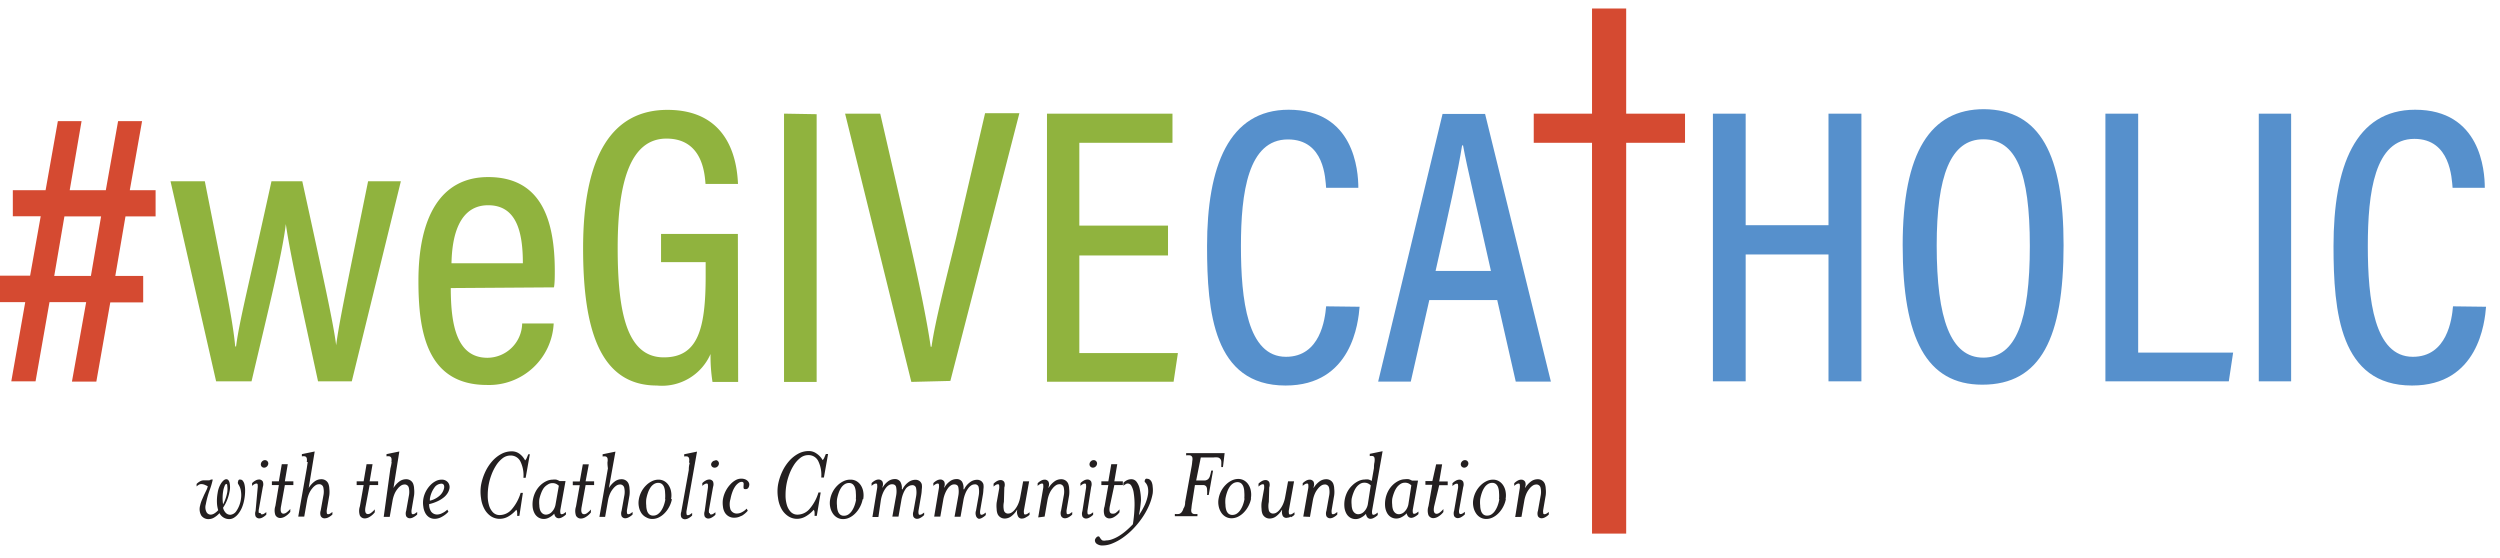
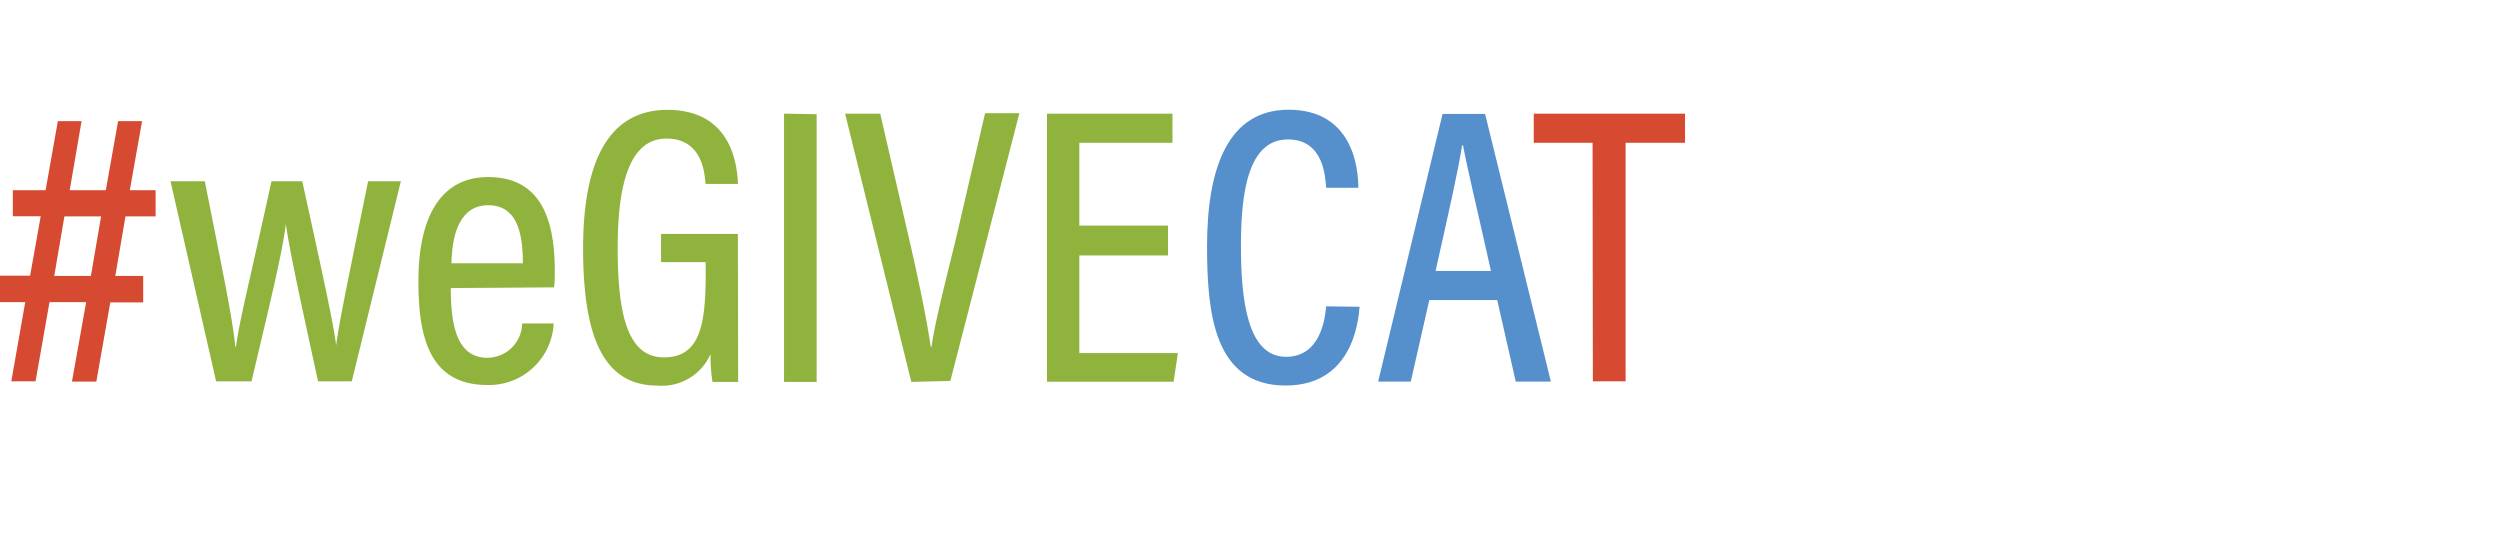
<svg xmlns="http://www.w3.org/2000/svg" viewBox="0 0 179.3 40">
  <defs>
    <style>.cls-1{fill:#231f20;}.cls-2{fill:#d54a31;}.cls-3{fill:#90b33e;}.cls-4{fill:#5690cc;}</style>
  </defs>
  <title>Artboard 1</title>
-   <path class="cls-1" d="M16 36.43a.8.8 0 0 0 .21.37.46.46 0 0 0 .31.12.58.58 0 0 0 .44-.28 2 2 0 0 0 .32-.85 1.75 1.75 0 0 0 0-.56 1.15 1.15 0 0 0-.09-.32 1.44 1.44 0 0 0-.11-.2.23.23 0 0 1 0-.19.15.15 0 0 1 .07-.12.23.23 0 0 1 .12 0 .19.19 0 0 1 .14.08.61.61 0 0 1 .12.25 1.85 1.85 0 0 1 .05.44 3.46 3.46 0 0 1-.06.65 2.81 2.81 0 0 1-.17.59 1.94 1.94 0 0 1-.26.44 1.12 1.12 0 0 1-.31.28.64.64 0 0 1-.33.1.78.78 0 0 1-.71-.43 1.55 1.55 0 0 1-.37.31.77.77 0 0 1-.39.12.62.62 0 0 1-.54-.25.92.92 0 0 1-.09-.71 2.36 2.36 0 0 1 .12-.39l.17-.39.17-.35a1 1 0 0 0 .09-.27l-.22-.1a.62.62 0 0 0-.27-.05.33.33 0 0 0-.17.06.64.64 0 0 0-.14.11v-.18a1.05 1.05 0 0 1 .25-.19.54.54 0 0 1 .24-.07h.41a.37.37 0 0 0 .13-.06h.13a5.4 5.4 0 0 1-.23.78 6.32 6.32 0 0 0-.27 1 .77.77 0 0 0 .05.56.35.35 0 0 0 .3.18.53.53 0 0 0 .27-.09 1.21 1.21 0 0 0 .27-.23 2 2 0 0 1-.09-.53 3.14 3.14 0 0 1 .05-.71 1.74 1.74 0 0 1 .27-.72q.19-.26.35-.26t.23.23a1.48 1.48 0 0 1 0 .67 3.13 3.13 0 0 1-.17.59 3 3 0 0 1-.29.55zm0-.26a2.77 2.77 0 0 0 .18-.42 2.92 2.92 0 0 0 .12-.46 1.58 1.58 0 0 0 0-.44q0-.14-.07-.14s-.07 0-.12.14a1.8 1.8 0 0 0-.11.41 3.07 3.07 0 0 0 0 .92zm2.7.63q0 .09.09.09a.33.33 0 0 0 .17-.06l.14-.1v.18a1.14 1.14 0 0 1-.25.19.52.52 0 0 1-.24.08.3.3 0 0 1-.28-.15.58.58 0 0 1 0-.38l.15-1.65a.85.85 0 0 0 0-.23.08.08 0 0 0-.09-.09.33.33 0 0 0-.17.06.64.64 0 0 0-.14.11v-.2a1.05 1.05 0 0 1 .25-.19.54.54 0 0 1 .24-.07.3.3 0 0 1 .28.15.57.57 0 0 1 0 .38l-.29 1.63a.66.66 0 0 0 0 .23zm.3-3.8a.24.24 0 0 1 .24.27.31.31 0 0 1-.1.19.28.28 0 0 1-.2.08.23.23 0 0 1-.23-.27.31.31 0 0 1 .1-.19.28.28 0 0 1 .19-.08zm1.16 3.29q-.11.55.18.55a.39.39 0 0 0 .19-.07 1.54 1.54 0 0 0 .29-.27v.21a1.28 1.28 0 0 1-.37.33.69.69 0 0 1-.32.11.39.39 0 0 1-.38-.21 1 1 0 0 1 0-.65l.25-1.5h-.5v-.27h.5l.21-1.23h.43l-.21 1.23h.61v.27h-.61zm1.84-3.16a.67.67 0 0 0 0-.27.2.2 0 0 0-.12-.13.66.66 0 0 0-.23 0v-.16l.92-.19-.43 2.62a1.62 1.62 0 0 1 .41-.46.81.81 0 0 1 .49-.17.54.54 0 0 1 .32.09.52.52 0 0 1 .19.23 1.08 1.08 0 0 1 .07.36 2.05 2.05 0 0 1 0 .46l-.18 1.05a.66.66 0 0 0 0 .23.09.09 0 0 0 .1.09.33.33 0 0 0 .16-.06l.14-.1v.18a1.1 1.1 0 0 1-.26.19.54.54 0 0 1-.25.08.3.3 0 0 1-.33-.17.58.58 0 0 1 0-.38l.19-1.06a1.39 1.39 0 0 0 0-.6.3.3 0 0 0-.34-.23.44.44 0 0 0-.21.07 1 1 0 0 0-.24.22 1.55 1.55 0 0 0-.23.37 2.25 2.25 0 0 0-.15.52l-.2 1.14h-.43l.61-3.45.07-.46zm4.22 3.19q-.11.55.18.55a.39.39 0 0 0 .19-.07 1.54 1.54 0 0 0 .29-.27v.21a1.28 1.28 0 0 1-.37.33.69.69 0 0 1-.32.11.39.39 0 0 1-.38-.21 1 1 0 0 1 0-.65l.27-1.53h-.5v-.27h.5l.21-1.23h.43l-.21 1.23h.61v.27h-.61zm1.85-3.19a.67.67 0 0 0 0-.27.2.2 0 0 0-.12-.13.66.66 0 0 0-.23 0v-.16l.92-.19-.42 2.62a1.62 1.62 0 0 1 .41-.46.81.81 0 0 1 .49-.17.54.54 0 0 1 .32.09.52.52 0 0 1 .19.23 1.08 1.08 0 0 1 .07.36 2.05 2.05 0 0 1 0 .46l-.18 1.05a.66.66 0 0 0 0 .23.09.09 0 0 0 .1.09.33.33 0 0 0 .16-.06l.14-.1v.18a1.1 1.1 0 0 1-.26.19.54.54 0 0 1-.25.08.3.3 0 0 1-.28-.15.58.58 0 0 1 0-.38l.19-1.06a1.39 1.39 0 0 0 0-.6.3.3 0 0 0-.34-.23.44.44 0 0 0-.21.07 1 1 0 0 0-.24.22 1.55 1.55 0 0 0-.23.37 2.25 2.25 0 0 0-.15.52l-.2 1.14h-.43l.48-3.48a2.8 2.8 0 0 0 .09-.46zm2.71 3a.92.92 0 0 0 .14.56.53.53 0 0 0 .46.21.8.8 0 0 0 .34-.1 1.23 1.23 0 0 0 .36-.25l.08.15a1.69 1.69 0 0 1-.46.36 1.08 1.08 0 0 1-.51.15.76.76 0 0 1-.41-.11.82.82 0 0 1-.28-.31 1.29 1.29 0 0 1-.14-.46 1.69 1.69 0 0 1 0-.54 1.85 1.85 0 0 1 .19-.56 2 2 0 0 1 .32-.44 1.45 1.45 0 0 1 .39-.29.92.92 0 0 1 .41-.1.56.56 0 0 1 .46.2.54.54 0 0 1 .1.46 1 1 0 0 1-.13.31 1.24 1.24 0 0 1-.28.31 2.13 2.13 0 0 1-.44.27 3 3 0 0 1-.62.21zm0-.21a1.58 1.58 0 0 0 .76-.38 1 1 0 0 0 .3-.49.43.43 0 0 0 0-.25.19.19 0 0 0-.2-.11.63.63 0 0 0-.49.29 1.83 1.83 0 0 0-.32.81v.12zm6.31 1.08a2.12 2.12 0 0 0 0-.26.34.34 0 0 0-.06-.18 2.2 2.2 0 0 1-.57.48 1.24 1.24 0 0 1-.61.17 1.14 1.14 0 0 1-.65-.19 1.48 1.48 0 0 1-.46-.52 2.19 2.19 0 0 1-.24-.77 3 3 0 0 1 0-.94 3.89 3.89 0 0 1 .3-.94 3.19 3.19 0 0 1 .5-.77 2.35 2.35 0 0 1 .65-.52 1.56 1.56 0 0 1 .75-.19.92.92 0 0 1 .55.17 1.36 1.36 0 0 1 .41.48.53.53 0 0 0 .12-.18l.11-.26h.11l-.3 1.69h-.16a2.25 2.25 0 0 0-.22-1.18.77.77 0 0 0-.71-.42.92.92 0 0 0-.57.2 2 2 0 0 0-.46.51 3.49 3.49 0 0 0-.34.69 4.16 4.16 0 0 0-.2.74 4.28 4.28 0 0 0-.06.73 2.37 2.37 0 0 0 .09.69 1.22 1.22 0 0 0 .28.51.66.66 0 0 0 .5.2 1.15 1.15 0 0 0 .86-.42 3.18 3.18 0 0 0 .63-1.17h.16l-.25 1.65zm2.66-.16a1.19 1.19 0 0 1-.35.27.82.82 0 0 1-.38.11.76.76 0 0 1-.41-.11.79.79 0 0 1-.28-.31 1.23 1.23 0 0 1-.13-.46 2 2 0 0 1 .22-1.09 1.78 1.78 0 0 1 .33-.44 1.62 1.62 0 0 1 .43-.3 1.09 1.09 0 0 1 .46-.11.92.92 0 0 1 .26 0 1.12 1.12 0 0 1 .23.1h.43l-.37 2.06a.66.66 0 0 0 0 .23.09.09 0 0 0 .1.09.33.33 0 0 0 .16-.06l.14-.1v.18a1.11 1.11 0 0 1-.26.19.54.54 0 0 1-.25.08.3.3 0 0 1-.23-.1.46.46 0 0 1-.1-.25zm.33-2a.83.83 0 0 0-.18-.13.6.6 0 0 0-.3-.06.56.56 0 0 0-.31.1 1 1 0 0 0-.29.25 1.66 1.66 0 0 0-.19.37 2.74 2.74 0 0 0-.13.44 2 2 0 0 0 0 .43 1.09 1.09 0 0 0 .06.35.53.53 0 0 0 .16.23.41.41 0 0 0 .27.09.59.59 0 0 0 .41-.2 1 1 0 0 0 .26-.51zm1.64 1.49q-.11.55.18.55a.39.39 0 0 0 .19-.07 1.53 1.53 0 0 0 .29-.27v.21a1.28 1.28 0 0 1-.37.33.69.69 0 0 1-.32.11.39.39 0 0 1-.38-.21 1 1 0 0 1 0-.65l.27-1.53h-.5v-.27h.5l.22-1.23h.43l-.23 1.22h.61v.27h-.61zm1.85-3.19a.67.67 0 0 0 0-.27.2.2 0 0 0-.12-.13.66.66 0 0 0-.23 0v-.16l.92-.19-.47 2.61a1.62 1.62 0 0 1 .41-.46.81.81 0 0 1 .49-.17.54.54 0 0 1 .32.09.52.52 0 0 1 .19.23 1.08 1.08 0 0 1 .07.36 2.06 2.06 0 0 1 0 .46l-.18 1.05a.66.66 0 0 0 0 .23.09.09 0 0 0 .1.09.33.33 0 0 0 .16-.06l.14-.1v.18a1.1 1.1 0 0 1-.26.19.54.54 0 0 1-.25.08.3.3 0 0 1-.28-.15.58.58 0 0 1 0-.38l.19-1.06a1.39 1.39 0 0 0 0-.6.3.3 0 0 0-.34-.23.44.44 0 0 0-.21.07 1 1 0 0 0-.24.22 1.56 1.56 0 0 0-.23.37 2.25 2.25 0 0 0-.15.52l-.2 1.14h-.41l.61-3.48q-.04-.28-.03-.46zm4.62 2.66a1.94 1.94 0 0 1-.19.54 1.89 1.89 0 0 1-.33.46 1.5 1.5 0 0 1-.42.31 1.07 1.07 0 0 1-.46.11.84.84 0 0 1-.43-.11.92.92 0 0 1-.36-.31 1.27 1.27 0 0 1-.18-.46 1.43 1.43 0 0 1 0-.54 1.86 1.86 0 0 1 .19-.55 1.82 1.82 0 0 1 .33-.44 1.57 1.57 0 0 1 .42-.3 1.09 1.09 0 0 1 .46-.11.84.84 0 0 1 .43.11.92.92 0 0 1 .31.3 1.19 1.19 0 0 1 .17.44 1.53 1.53 0 0 1 0 .55zm-.49 0a2.66 2.66 0 0 0 0-.46 1.2 1.2 0 0 0-.06-.37.55.55 0 0 0-.16-.25.41.41 0 0 0-.27-.09.58.58 0 0 0-.31.09.87.87 0 0 0-.25.25 1.63 1.63 0 0 0-.18.37 2.91 2.91 0 0 0-.12.46 2.17 2.17 0 0 0 0 .46 1.25 1.25 0 0 0 .06.38.54.54 0 0 0 .16.25.42.42 0 0 0 .28.09.56.56 0 0 0 .31-.09.92.92 0 0 0 .25-.25 1.72 1.72 0 0 0 .19-.37 2.34 2.34 0 0 0 .12-.46zm1.72-2.66a.67.67 0 0 0 0-.27.2.2 0 0 0-.12-.13.66.66 0 0 0-.23 0v-.16l.92-.19-.75 4.24a.67.67 0 0 0 0 .23q0 .09.09.09a.33.33 0 0 0 .17-.06l.14-.1v.18a1 1 0 0 1-.25.19.54.54 0 0 1-.25.08.3.3 0 0 1-.28-.15.58.58 0 0 1 0-.38l.54-3q0-.3.06-.47zm1.49 3.67q0 .09.09.09a.33.33 0 0 0 .17-.06l.14-.1v.18a1.14 1.14 0 0 1-.25.19.52.52 0 0 1-.24.08.3.3 0 0 1-.28-.15.58.58 0 0 1 0-.38l.23-1.66a.85.85 0 0 0 0-.23.08.08 0 0 0-.09-.09.33.33 0 0 0-.17.06.64.64 0 0 0-.14.11v-.2a1.06 1.06 0 0 1 .25-.19.54.54 0 0 1 .24-.07.3.3 0 0 1 .28.15.57.57 0 0 1 0 .38l-.29 1.63a.67.67 0 0 0 0 .23zm.41-3.81a.24.24 0 0 1 .24.27.31.31 0 0 1-.1.19.28.28 0 0 1-.2.08.24.24 0 0 1-.26-.24.31.31 0 0 1 .1-.19.28.28 0 0 1 .2-.08zm1.84 4a1 1 0 0 1-.49.13.76.76 0 0 1-.69-.38 1.05 1.05 0 0 1-.13-.42 1.81 1.81 0 0 1 0-.53 2.09 2.09 0 0 1 .54-1.07 1.49 1.49 0 0 1 .38-.3.81.81 0 0 1 .37-.1.76.76 0 0 1 .31.05.56.56 0 0 1 .19.13.39.39 0 0 1 .09.16.33.33 0 0 1 0 .16.41.41 0 0 1-.07.17.21.21 0 0 1-.18.08c-.08 0-.13 0-.15-.08a.88.88 0 0 1 0-.18.89.89 0 0 0 0-.18.14.14 0 0 0-.15-.08.38.38 0 0 0-.21.08 1 1 0 0 0-.23.23 1.78 1.78 0 0 0-.2.38 3.06 3.06 0 0 0-.15.54 1.26 1.26 0 0 0 0 .75.49.49 0 0 0 .49.29.76.76 0 0 0 .32-.09 1.22 1.22 0 0 0 .35-.26l.08.15a1.76 1.76 0 0 1-.44.37zm5.26 0a2.12 2.12 0 0 0 0-.26.33.33 0 0 0-.06-.18 2.2 2.2 0 0 1-.58.48 1.24 1.24 0 0 1-.61.17 1.14 1.14 0 0 1-.67-.21 1.48 1.48 0 0 1-.46-.52 2.19 2.19 0 0 1-.24-.77 2.94 2.94 0 0 1 0-.94 3.88 3.88 0 0 1 .3-.94 3.19 3.19 0 0 1 .5-.77 2.35 2.35 0 0 1 .65-.52 1.56 1.56 0 0 1 .75-.19.92.92 0 0 1 .55.17 1.36 1.36 0 0 1 .45.48.54.54 0 0 0 .12-.18l.11-.26h.16l-.3 1.69h-.19a2.25 2.25 0 0 0-.22-1.19.77.77 0 0 0-.71-.42.92.92 0 0 0-.57.2 2 2 0 0 0-.46.51 3.5 3.5 0 0 0-.34.69 4.16 4.16 0 0 0-.2.74 4.27 4.27 0 0 0-.06.73 2.37 2.37 0 0 0 .09.69 1.22 1.22 0 0 0 .28.51.66.66 0 0 0 .5.2 1.15 1.15 0 0 0 .86-.42 3.18 3.18 0 0 0 .63-1.17h.16l-.28 1.68zm3.45-1.19a1.94 1.94 0 0 1-.19.54 1.89 1.89 0 0 1-.33.46 1.5 1.5 0 0 1-.42.31 1.07 1.07 0 0 1-.46.11.84.84 0 0 1-.43-.11.92.92 0 0 1-.32-.31 1.27 1.27 0 0 1-.18-.46 1.43 1.43 0 0 1 0-.54 1.86 1.86 0 0 1 .19-.55 1.82 1.82 0 0 1 .33-.44 1.57 1.57 0 0 1 .42-.3 1.09 1.09 0 0 1 .52-.12.84.84 0 0 1 .43.11.92.92 0 0 1 .31.3 1.19 1.19 0 0 1 .17.44 1.53 1.53 0 0 1 0 .55zm-.49 0a2.66 2.66 0 0 0 0-.46 1.2 1.2 0 0 0-.06-.37.55.55 0 0 0-.16-.25.41.41 0 0 0-.27-.09.58.58 0 0 0-.31.09.87.87 0 0 0-.25.25 1.63 1.63 0 0 0-.18.37 2.91 2.91 0 0 0-.12.46 2.17 2.17 0 0 0 0 .46 1.25 1.25 0 0 0 .06.38.54.54 0 0 0 .16.25.42.42 0 0 0 .28.09.56.56 0 0 0 .31-.09.92.92 0 0 0 .25-.25 1.72 1.72 0 0 0 .19-.37 2.34 2.34 0 0 0 .12-.46zm3.34-.7a1.35 1.35 0 0 1 .41-.51.85.85 0 0 1 .51-.19.5.5 0 0 1 .31.09.48.48 0 0 1 .16.23 1.1 1.1 0 0 1 0 .36 2.76 2.76 0 0 1-.05.46l-.18 1.05a.66.66 0 0 0 0 .23q0 .09.09.09a.33.33 0 0 0 .17-.06l.14-.1v.18a1.14 1.14 0 0 1-.25.19.52.52 0 0 1-.24.08.3.3 0 0 1-.28-.15.58.58 0 0 1 0-.38l.19-1.06a1.64 1.64 0 0 0 0-.62.26.26 0 0 0-.3-.2.46.46 0 0 0-.21.06.8.8 0 0 0-.19.14 1.64 1.64 0 0 0-.21.37 2.36 2.36 0 0 0-.15.54l-.2 1.14h-.44l.27-1.5a1.63 1.63 0 0 0 0-.62q-.05-.2-.3-.2a.43.43 0 0 0-.21.06.82.82 0 0 0-.23.21 1.75 1.75 0 0 0-.21.37 2.24 2.24 0 0 0-.15.54l-.17 1.17h-.43l.34-2.08a.85.85 0 0 0 0-.23.08.08 0 0 0-.09-.09.33.33 0 0 0-.17.06.64.64 0 0 0-.14.11v-.2a1.06 1.06 0 0 1 .25-.19.54.54 0 0 1 .24-.07.32.32 0 0 1 .29.15.5.5 0 0 1 0 .38v.07a1.39 1.39 0 0 1 .38-.45.79.79 0 0 1 .48-.18.46.46 0 0 1 .42.19.88.88 0 0 1 .11.52zm4.42 0a1.35 1.35 0 0 1 .41-.51.85.85 0 0 1 .51-.19.5.5 0 0 1 .31.09.48.48 0 0 1 .16.23 1.1 1.1 0 0 1 0 .36 2.76 2.76 0 0 1-.05.46l-.18 1.05a.67.67 0 0 0 0 .23.09.09 0 0 0 .09.09.33.33 0 0 0 .17-.06l.14-.1v.18a1.14 1.14 0 0 1-.25.19.52.52 0 0 1-.24.08.3.3 0 0 1-.21-.21.58.58 0 0 1 0-.38l.19-1.06a1.64 1.64 0 0 0 0-.62.26.26 0 0 0-.3-.2.46.46 0 0 0-.21.06.8.8 0 0 0-.23.21 1.64 1.64 0 0 0-.21.37 2.37 2.37 0 0 0-.15.54l-.2 1.14h-.43l.27-1.5a1.64 1.64 0 0 0 0-.62q-.05-.2-.3-.2a.43.43 0 0 0-.21.06.83.83 0 0 0-.22.2 1.74 1.74 0 0 0-.21.37 2.24 2.24 0 0 0-.15.54l-.2 1.14h-.44l.34-2.05a.85.85 0 0 0 0-.23.08.08 0 0 0-.09-.09.33.33 0 0 0-.17.06.64.64 0 0 0-.14.11v-.2a1 1 0 0 1 .25-.19.54.54 0 0 1 .24-.07.32.32 0 0 1 .29.15.5.5 0 0 1 0 .38v.07a1.39 1.39 0 0 1 .38-.45.79.79 0 0 1 .48-.18.46.46 0 0 1 .42.19.88.88 0 0 1 .1.52zm4.43 2a.54.54 0 0 1-.25.08.29.29 0 0 1-.32-.19.63.63 0 0 1-.05-.39v-.06a1.62 1.62 0 0 1-.4.46.79.79 0 0 1-.48.18.56.56 0 0 1-.32-.09.54.54 0 0 1-.2-.23 1 1 0 0 1-.07-.36 2.08 2.08 0 0 1 0-.46l.18-1a.85.85 0 0 0 0-.23.08.08 0 0 0-.09-.09.33.33 0 0 0-.17.06.64.64 0 0 0-.14.11v-.21a1.06 1.06 0 0 1 .25-.19.54.54 0 0 1 .24-.07.3.3 0 0 1 .28.15.57.57 0 0 1 0 .38l-.03 1.04a1.44 1.44 0 0 0 0 .6.3.3 0 0 0 .34.23.43.43 0 0 0 .21-.07.9.9 0 0 0 .23-.21 1.75 1.75 0 0 0 .23-.37 2.14 2.14 0 0 0 .16-.52l.21-1.14h.43l-.37 2.06a.67.67 0 0 0 0 .23q0 .09.09.09a.33.33 0 0 0 .17-.06l.14-.1v.18a1 1 0 0 1-.26.18zm.89 0l.36-2.11a.85.85 0 0 0 0-.23.08.08 0 0 0-.09-.09.33.33 0 0 0-.17.06.64.64 0 0 0-.14.11v-.19a1 1 0 0 1 .25-.19.54.54 0 0 1 .24-.07.32.32 0 0 1 .29.15.5.5 0 0 1 0 .38v.07a1.62 1.62 0 0 1 .41-.46.81.81 0 0 1 .49-.17.54.54 0 0 1 .32.09.52.52 0 0 1 .19.23 1.08 1.08 0 0 1 .07.36 2.06 2.06 0 0 1 0 .46l-.18 1.05a.66.66 0 0 0 0 .23q0 .09.09.09a.33.33 0 0 0 .17-.06l.14-.1v.18a1 1 0 0 1-.25.19.54.54 0 0 1-.25.08.3.3 0 0 1-.3-.17.58.58 0 0 1 0-.38l.19-1.06a1.39 1.39 0 0 0 0-.6.3.3 0 0 0-.34-.23.44.44 0 0 0-.21.07 1 1 0 0 0-.24.22 1.56 1.56 0 0 0-.23.37 2.25 2.25 0 0 0-.15.52l-.2 1.14zm3.54-.3q0 .09.09.09a.33.33 0 0 0 .17-.06l.14-.1v.18a1.14 1.14 0 0 1-.25.19.52.52 0 0 1-.24.08.3.3 0 0 1-.28-.15.58.58 0 0 1 0-.38l.26-1.66a.85.85 0 0 0 0-.23.08.08 0 0 0-.09-.09.33.33 0 0 0-.17.06.64.64 0 0 0-.14.11v-.2a1.06 1.06 0 0 1 .25-.19.54.54 0 0 1 .24-.07.3.3 0 0 1 .28.15.57.57 0 0 1 0 .38l-.26 1.66a.67.67 0 0 0 0 .23zm.44-3.81a.24.24 0 0 1 .24.27.31.31 0 0 1-.1.19.28.28 0 0 1-.2.08.24.24 0 0 1-.24-.27.31.31 0 0 1 .1-.19.28.28 0 0 1 .2-.08zm1.16 3.29q-.11.55.18.55a.39.39 0 0 0 .22-.04 1.54 1.54 0 0 0 .29-.27v.21a1.28 1.28 0 0 1-.37.33.69.69 0 0 1-.32.11.39.39 0 0 1-.38-.21 1 1 0 0 1 0-.65l.27-1.53h-.5v-.27h.5l.21-1.23h.43l-.21 1.23h.61v.27h-.61zm2.07.68a5.41 5.41 0 0 0 .43-.75 2.84 2.84 0 0 0 .23-.74 1.42 1.42 0 0 0 0-.49.78.78 0 0 0-.1-.27.84.84 0 0 0-.12-.15.12.12 0 0 1 0-.12.17.17 0 0 1 .07-.11.21.21 0 0 1 .12 0 .27.27 0 0 1 .16.06.44.44 0 0 1 .14.18 1 1 0 0 1 .07.33 1.9 1.9 0 0 1 0 .49 3.9 3.9 0 0 1-.29.92 5.35 5.35 0 0 1-.5.87 6 6 0 0 1-.64.77 5.18 5.18 0 0 1-.72.61 3.69 3.69 0 0 1-.73.4 1.81 1.81 0 0 1-.67.15.69.69 0 0 1-.48-.13.31.31 0 0 1-.11-.27.37.37 0 0 1 .09-.16.21.21 0 0 1 .15-.09.09.09 0 0 1 .09.05l.08.12a.46.46 0 0 0 .13.12.51.51 0 0 0 .25 0 1.3 1.3 0 0 0 .46-.09 2.65 2.65 0 0 0 .49-.24 4 4 0 0 0 .5-.37 6 6 0 0 0 .48-.46 9.7 9.7 0 0 0 .12-1.33 5.31 5.31 0 0 0-.06-.91 1.39 1.39 0 0 0-.17-.52.3.3 0 0 0-.23-.16h-.09l-.1.05-.09.06-.06.05v-.21a.87.87 0 0 1 .26-.19.69.69 0 0 1 .3-.07.46.46 0 0 1 .38.18 1.27 1.27 0 0 1 .23.52 3.72 3.72 0 0 1 .09.82 7.68 7.68 0 0 1-.16 1.11zm4.12-2.51h.63a.43.43 0 0 0 .23-.1.51.51 0 0 0 .13-.23 3.57 3.57 0 0 0 .09-.38h.13l-.31 1.75h-.12a2.24 2.24 0 0 0 0-.38.39.39 0 0 0-.06-.23.27.27 0 0 0-.18-.1h-.63l-.19 1.21a4 4 0 0 0-.06.46.56.56 0 0 0 0 .27.24.24 0 0 0 .15.13.91.91 0 0 0 .28 0v.16h-1.62v-.16a1.06 1.06 0 0 0 .3 0 .38.38 0 0 0 .19-.13.78.78 0 0 0 .13-.27q.12-.16.12-.46l.45-2.48a3.41 3.41 0 0 0 .06-.46.59.59 0 0 0 0-.27.23.23 0 0 0-.15-.13 1.06 1.06 0 0 0-.29 0v-.16h2.76l-.12 1h-.12v-.15a1.89 1.89 0 0 0 0-.26.31.31 0 0 0-.24-.28 1.14 1.14 0 0 0-.31 0h-.92zm3.94 1.29a1.93 1.93 0 0 1-.19.54 1.89 1.89 0 0 1-.33.46 1.5 1.5 0 0 1-.42.31 1.07 1.07 0 0 1-.46.11.84.84 0 0 1-.43-.11.92.92 0 0 1-.32-.31 1.27 1.27 0 0 1-.18-.46 1.43 1.43 0 0 1 0-.54 1.86 1.86 0 0 1 .19-.55 1.82 1.82 0 0 1 .33-.44 1.57 1.57 0 0 1 .42-.3 1.09 1.09 0 0 1 .46-.11.84.84 0 0 1 .43.11.92.92 0 0 1 .31.3 1.18 1.18 0 0 1 .17.44 1.52 1.52 0 0 1 0 .55zm-.49 0a2.66 2.66 0 0 0 0-.46 1.21 1.21 0 0 0-.06-.37.55.55 0 0 0-.16-.25.41.41 0 0 0-.27-.09.58.58 0 0 0-.31.09.87.87 0 0 0-.25.25 1.63 1.63 0 0 0-.18.37 2.91 2.91 0 0 0-.12.46 2.17 2.17 0 0 0 0 .46 1.25 1.25 0 0 0 .06.38.54.54 0 0 0 .16.25.42.42 0 0 0 .28.09.56.56 0 0 0 .31-.09.92.92 0 0 0 .25-.25 1.72 1.72 0 0 0 .19-.37 2.34 2.34 0 0 0 .12-.46zm3.34 1.3a.54.54 0 0 1-.25.08.29.29 0 0 1-.33-.13.64.64 0 0 1-.05-.39v-.06a1.62 1.62 0 0 1-.4.46.79.79 0 0 1-.48.18.56.56 0 0 1-.32-.09.54.54 0 0 1-.2-.23 1 1 0 0 1-.07-.36 2.08 2.08 0 0 1 0-.46l.18-1a.85.85 0 0 0 0-.23.08.08 0 0 0-.09-.09.33.33 0 0 0-.17.06.65.65 0 0 0-.14.11v-.21a1.05 1.05 0 0 1 .25-.19.54.54 0 0 1 .24-.07.3.3 0 0 1 .28.15.57.57 0 0 1 0 .38l-.03 1.04a1.44 1.44 0 0 0 0 .6.31.31 0 0 0 .34.23.43.43 0 0 0 .21-.07.9.9 0 0 0 .23-.21 1.74 1.74 0 0 0 .23-.37 2.13 2.13 0 0 0 .16-.52l.21-1.14h.43l-.37 2.06a.66.66 0 0 0 0 .23q0 .09.09.09a.33.33 0 0 0 .17-.06l.14-.1v.18a1 1 0 0 1-.26.18zm.89 0l.36-2.05a.85.85 0 0 0 0-.23.08.08 0 0 0-.09-.09.33.33 0 0 0-.17.06.65.65 0 0 0-.14.11v-.19a1.05 1.05 0 0 1 .25-.19.54.54 0 0 1 .24-.07.32.32 0 0 1 .29.15.5.5 0 0 1 0 .38v.07a1.62 1.62 0 0 1 .41-.46.81.81 0 0 1 .49-.17.54.54 0 0 1 .32.09.52.52 0 0 1 .19.23 1.07 1.07 0 0 1 .07.36 2 2 0 0 1 0 .46l-.18 1.05a.66.66 0 0 0 0 .23q0 .09.09.09a.33.33 0 0 0 .17-.06l.14-.1v.18a1 1 0 0 1-.25.19.54.54 0 0 1-.25.08.3.3 0 0 1-.28-.15.58.58 0 0 1 0-.38l.19-1.06a1.39 1.39 0 0 0 0-.6.3.3 0 0 0-.34-.23.44.44 0 0 0-.21.07 1 1 0 0 0-.24.22 1.56 1.56 0 0 0-.23.37 2.25 2.25 0 0 0-.15.52l-.2 1.14zm5.11-3.94a.74.74 0 0 0 0-.27.19.19 0 0 0-.11-.13.66.66 0 0 0-.23 0v-.16l.92-.19-.75 4.24a.66.66 0 0 0 0 .23.09.09 0 0 0 .1.09.33.33 0 0 0 .16-.06l.14-.1v.18a1.1 1.1 0 0 1-.26.19.54.54 0 0 1-.25.08.3.3 0 0 1-.23-.1.46.46 0 0 1-.1-.26 1.19 1.19 0 0 1-.35.27.82.82 0 0 1-.38.11.76.76 0 0 1-.41-.11.79.79 0 0 1-.28-.31 1.23 1.23 0 0 1-.13-.46 2 2 0 0 1 .22-1.09 1.78 1.78 0 0 1 .36-.46 1.63 1.63 0 0 1 .43-.3 1.09 1.09 0 0 1 .46-.11.92.92 0 0 1 .26 0 1.12 1.12 0 0 1 .23.1l.16-.92q0-.29.05-.46zm-.27 1.7a.84.84 0 0 0-.18-.13.6.6 0 0 0-.3-.06.56.56 0 0 0-.31.1 1 1 0 0 0-.26.25 1.66 1.66 0 0 0-.19.37 2.74 2.74 0 0 0-.13.44 2 2 0 0 0 0 .43 1.1 1.1 0 0 0 .06.35.53.53 0 0 0 .16.23.41.41 0 0 0 .27.09.59.59 0 0 0 .41-.2 1 1 0 0 0 .26-.51zm2.58 2a1.19 1.19 0 0 1-.35.27.82.82 0 0 1-.38.11.76.76 0 0 1-.41-.11.79.79 0 0 1-.28-.31 1.23 1.23 0 0 1-.13-.46 2 2 0 0 1 .22-1.09 1.78 1.78 0 0 1 .33-.44 1.63 1.63 0 0 1 .43-.3 1.09 1.09 0 0 1 .46-.11.92.92 0 0 1 .26 0 1.12 1.12 0 0 1 .23.1h.43l-.37 2.06a.66.66 0 0 0 0 .23.09.09 0 0 0 .1.09.33.33 0 0 0 .16-.06l.14-.1v.18a1.1 1.1 0 0 1-.26.19.54.54 0 0 1-.25.08.3.3 0 0 1-.23-.1.46.46 0 0 1-.1-.22zm.33-2a.84.84 0 0 0-.18-.13.6.6 0 0 0-.3-.06.56.56 0 0 0-.31.1 1 1 0 0 0-.26.25 1.66 1.66 0 0 0-.19.37 2.74 2.74 0 0 0-.13.44 2 2 0 0 0 0 .43 1.1 1.1 0 0 0 .06.35.53.53 0 0 0 .16.23.41.41 0 0 0 .27.09.59.59 0 0 0 .41-.2 1 1 0 0 0 .26-.51zm1.64 1.49q-.11.55.18.55a.39.39 0 0 0 .19-.07 1.53 1.53 0 0 0 .29-.27v.21a1.28 1.28 0 0 1-.37.33.69.69 0 0 1-.32.11.39.39 0 0 1-.38-.21 1 1 0 0 1 0-.65l.27-1.53h-.49v-.27h.5l.27-1.2h.43l-.21 1.23h.61v.27h-.61zm1.8.48q0 .09.09.09a.33.33 0 0 0 .17-.06l.14-.1v.18a1.15 1.15 0 0 1-.25.19.52.52 0 0 1-.24.08.3.3 0 0 1-.28-.15.58.58 0 0 1 0-.38l.28-1.62a.85.85 0 0 0 0-.23.08.08 0 0 0-.09-.09.33.33 0 0 0-.17.06.65.65 0 0 0-.14.11v-.2a1.05 1.05 0 0 1 .25-.19.54.54 0 0 1 .24-.07.3.3 0 0 1 .28.15.57.57 0 0 1 0 .38l-.29 1.63a.66.66 0 0 0 0 .23zm.41-3.78a.24.24 0 0 1 .24.27.31.31 0 0 1-.1.19.28.28 0 0 1-.2.08.24.24 0 0 1-.24-.27.31.31 0 0 1 .1-.19.28.28 0 0 1 .2-.08zm2.93 2.8a1.93 1.93 0 0 1-.19.54 1.89 1.89 0 0 1-.33.46 1.5 1.5 0 0 1-.42.31 1.07 1.07 0 0 1-.46.11.84.84 0 0 1-.43-.11.92.92 0 0 1-.32-.31 1.27 1.27 0 0 1-.18-.46 1.42 1.42 0 0 1 0-.54 1.87 1.87 0 0 1 .19-.55 1.85 1.85 0 0 1 .33-.44 1.57 1.57 0 0 1 .42-.3 1.09 1.09 0 0 1 .46-.11.84.84 0 0 1 .43.11.92.92 0 0 1 .31.3 1.18 1.18 0 0 1 .17.44 1.52 1.52 0 0 1 0 .55zm-.49 0a2.66 2.66 0 0 0 0-.46 1.22 1.22 0 0 0-.06-.37.56.56 0 0 0-.16-.25.41.41 0 0 0-.27-.09.58.58 0 0 0-.31.09.87.87 0 0 0-.25.25 1.64 1.64 0 0 0-.18.37 2.89 2.89 0 0 0-.12.46 2.18 2.18 0 0 0 0 .46 1.26 1.26 0 0 0 .06.38.54.54 0 0 0 .16.25.42.42 0 0 0 .28.09.56.56 0 0 0 .31-.09.92.92 0 0 0 .25-.25 1.72 1.72 0 0 0 .19-.37 2.36 2.36 0 0 0 .12-.46zm1.16 1.28l.33-2.08a.85.85 0 0 0 0-.23.08.08 0 0 0-.09-.09.33.33 0 0 0-.17.06.65.65 0 0 0-.14.11v-.19a1.05 1.05 0 0 1 .25-.19.54.54 0 0 1 .24-.07.32.32 0 0 1 .29.15.5.5 0 0 1 0 .38v.07a1.62 1.62 0 0 1 .41-.46.81.81 0 0 1 .49-.17.54.54 0 0 1 .32.09.52.52 0 0 1 .19.23 1.07 1.07 0 0 1 .07.36 2 2 0 0 1 0 .46l-.18 1.05a.66.66 0 0 0 0 .23q0 .09.09.09a.33.33 0 0 0 .17-.06l.14-.1v.18a1 1 0 0 1-.25.19.54.54 0 0 1-.25.08.3.3 0 0 1-.28-.15.58.58 0 0 1 0-.38l.19-1.06a1.39 1.39 0 0 0 0-.6.3.3 0 0 0-.34-.23.44.44 0 0 0-.21.07 1 1 0 0 0-.24.22 1.56 1.56 0 0 0-.23.37 2.25 2.25 0 0 0-.15.52l-.2 1.14z" />
  <path class="cls-2" d="M6.18 21.67h-2.63l-1 5.68h-1.74l1-5.68h-1.81v-1.9h2.16l.76-4.26h-2v-1.87h2.35l.88-4.95h1.7l-.85 4.95h2.59l.88-4.95h1.72l-.88 4.95h1.85v1.88h-2.16l-.73 4.27h2v1.9h-2.36l-1 5.68h-1.75zm1.07-6.15h-2.63l-.73 4.27h2.63z" />
  <path class="cls-3" d="M14.69 13c1.33 6.73 2 9.87 2.18 11.85h.06c.25-1.9.85-4.13 2.54-11.85h2.21c1.56 7.13 2.23 10.18 2.43 11.76.2-1.56.71-4 2.29-11.76h2.35l-3.52 14.35h-2.42c-1-4.64-2-9.08-2.31-11.28-.25 2.12-1.27 6.22-2.46 11.28h-2.54l-3.27-14.35zm17.64 7.66c0 2.63.42 5 2.63 5a2.51 2.51 0 0 0 2.49-2.46h2.26a4.64 4.64 0 0 1-4.78 4.41c-4.35 0-4.92-3.87-4.92-7.47 0-4.55 1.58-7.44 5-7.44 3.85 0 4.78 3.14 4.78 6.76 0 .31 0 .85-.06 1.15zm5.17-1.78c0-2.26-.46-4.16-2.49-4.16-2.49 0-2.6 3.17-2.63 4.16zm15.44 8.51h-1.84a11.9 11.9 0 0 1-.14-2 3.8 3.8 0 0 1-3.85 2.26c-4.13 0-5.29-4.13-5.29-9.84 0-6.67 2.09-9.93 6.05-9.93 4.72 0 5 4.16 5.06 5.31h-2.33c-.06-.71-.2-3.25-2.8-3.25s-3.5 3.14-3.5 7.84.68 7.85 3.31 7.85c2.43 0 3-2 3-5.83v-1h-3.2v-2.02h5.51zm5.63-19.2v19.2h-2.34v-19.24zm6.79 19.2l-4.75-19.24h2.52l2.06 8.94c.62 2.66 1.3 5.91 1.56 7.78h.06c.23-1.72 1.1-5.08 1.75-7.75l2.09-9h2.46l-4.95 19.2zm18.41-9.07h-6.36v7h7.07l-.31 2.06h-9.08v-19.23h9v2.09h-6.68v5.94h6.36z" />
  <path class="cls-4" d="M97.51 22c-.09 1.1-.54 5.65-5.31 5.65-5.17 0-5.63-5.29-5.63-10 0-5.71 1.56-9.78 5.85-9.78 4.69 0 5 4.35 5 5.6h-2.31c-.06-.65-.11-3.47-2.74-3.47-2.86 0-3.37 3.81-3.37 7.65s.46 7.94 3.23 7.94c2.46 0 2.8-2.69 2.88-3.62zm5-.48l-1.33 5.85h-2.34l4.62-19.2h3.05l4.72 19.2h-2.52l-1.33-5.85zm4.42-2.09c-1-4.5-1.72-7.44-2-9h-.07c-.25 1.67-1 5-1.9 9z" />
  <path class="cls-2" d="M114.22 10.24h-4.22v-2.09h10.85v2.09h-4.26v17.11h-2.35z" />
-   <path class="cls-4" d="M122.85 8.15h2.35v8h5.94v-8h2.36v19.2h-2.36v-9.1h-5.94v9.1h-2.35zm25.15 9.44c0 6.62-1.62 10-5.83 10-4 0-5.71-3.31-5.71-10s2-9.76 5.83-9.76c4.03.04 5.71 3.24 5.71 9.76zm-9.1 0c0 5.29 1 8.06 3.34 8.06s3.34-2.66 3.34-8-1-7.66-3.34-7.66-3.34 2.6-3.34 7.63zm12.1-9.44h2.35v17.14h6.81l-.31 2.06h-8.85zm13.32 0v19.2h-2.32v-19.2zm13.98 13.85c-.09 1.1-.54 5.65-5.31 5.65-5.17 0-5.63-5.29-5.63-10 0-5.71 1.56-9.78 5.85-9.78 4.69 0 5 4.35 5 5.6h-2.31c-.06-.65-.14-3.51-2.74-3.51-2.86 0-3.34 3.85-3.34 7.69s.46 7.94 3.23 7.94c2.46 0 2.8-2.69 2.88-3.62z" />
-   <path class="cls-2" d="M114.18 38.27v-37.66h2.45v37.66" />
</svg>